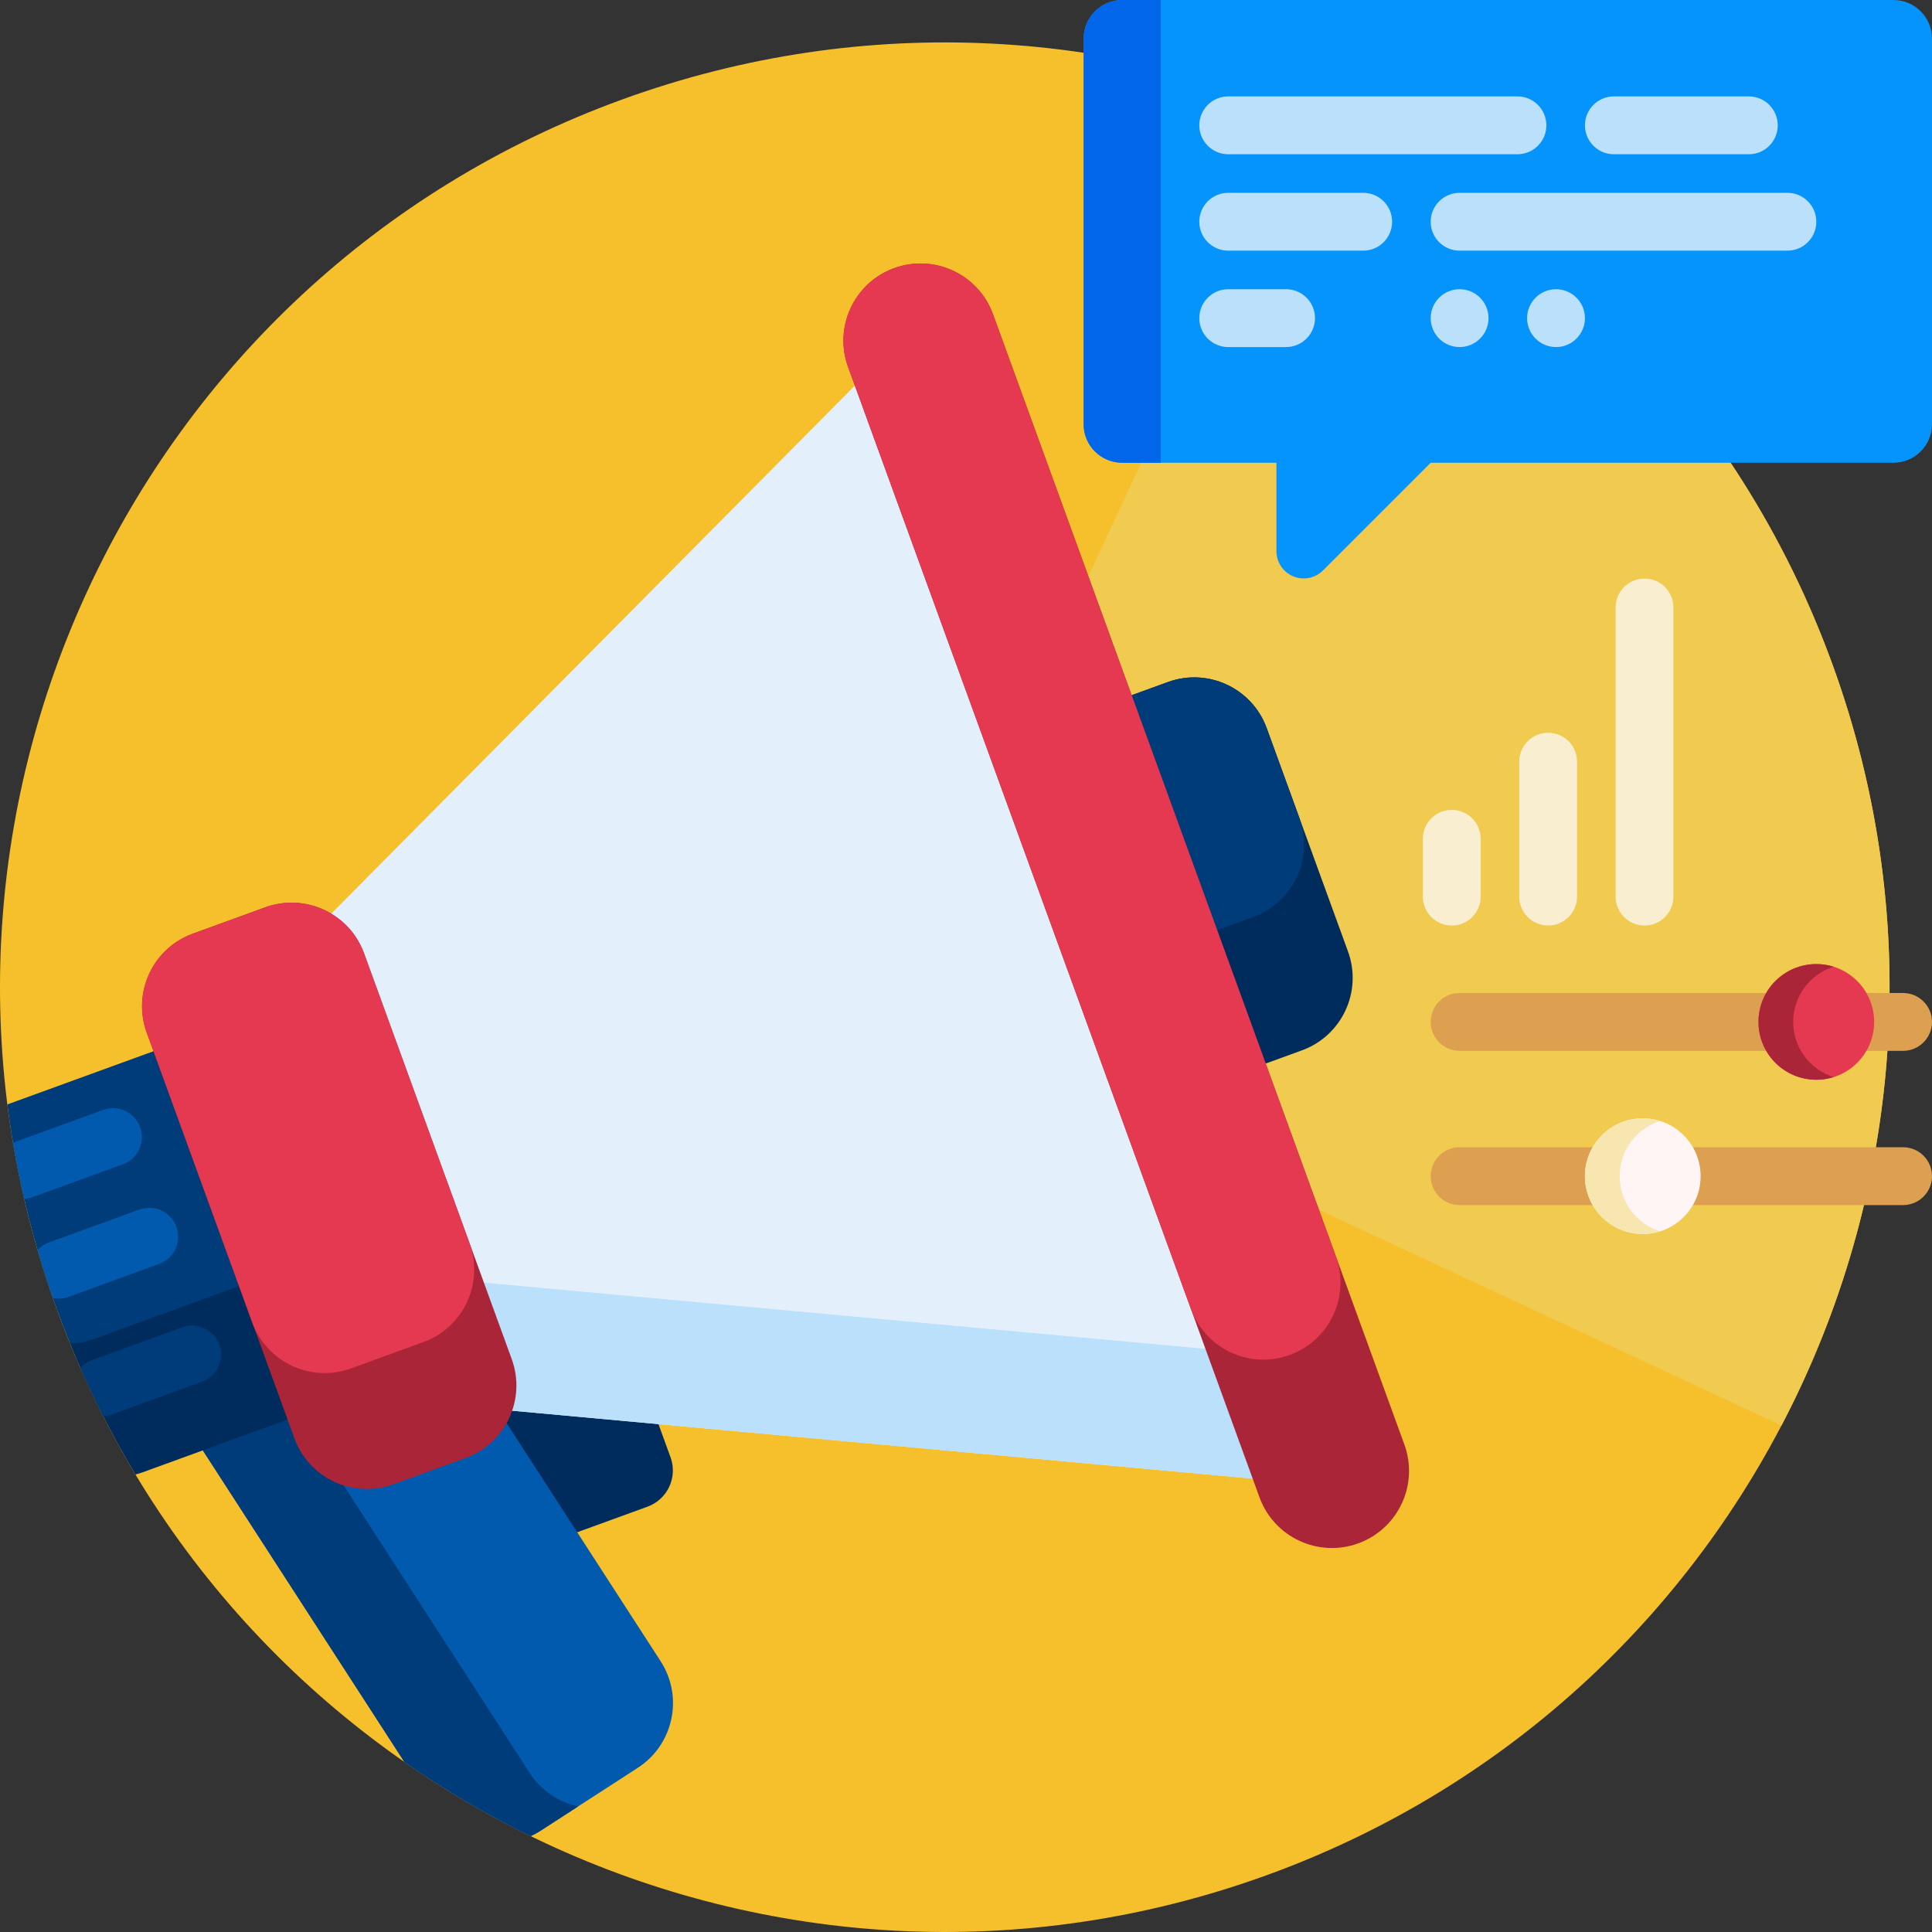
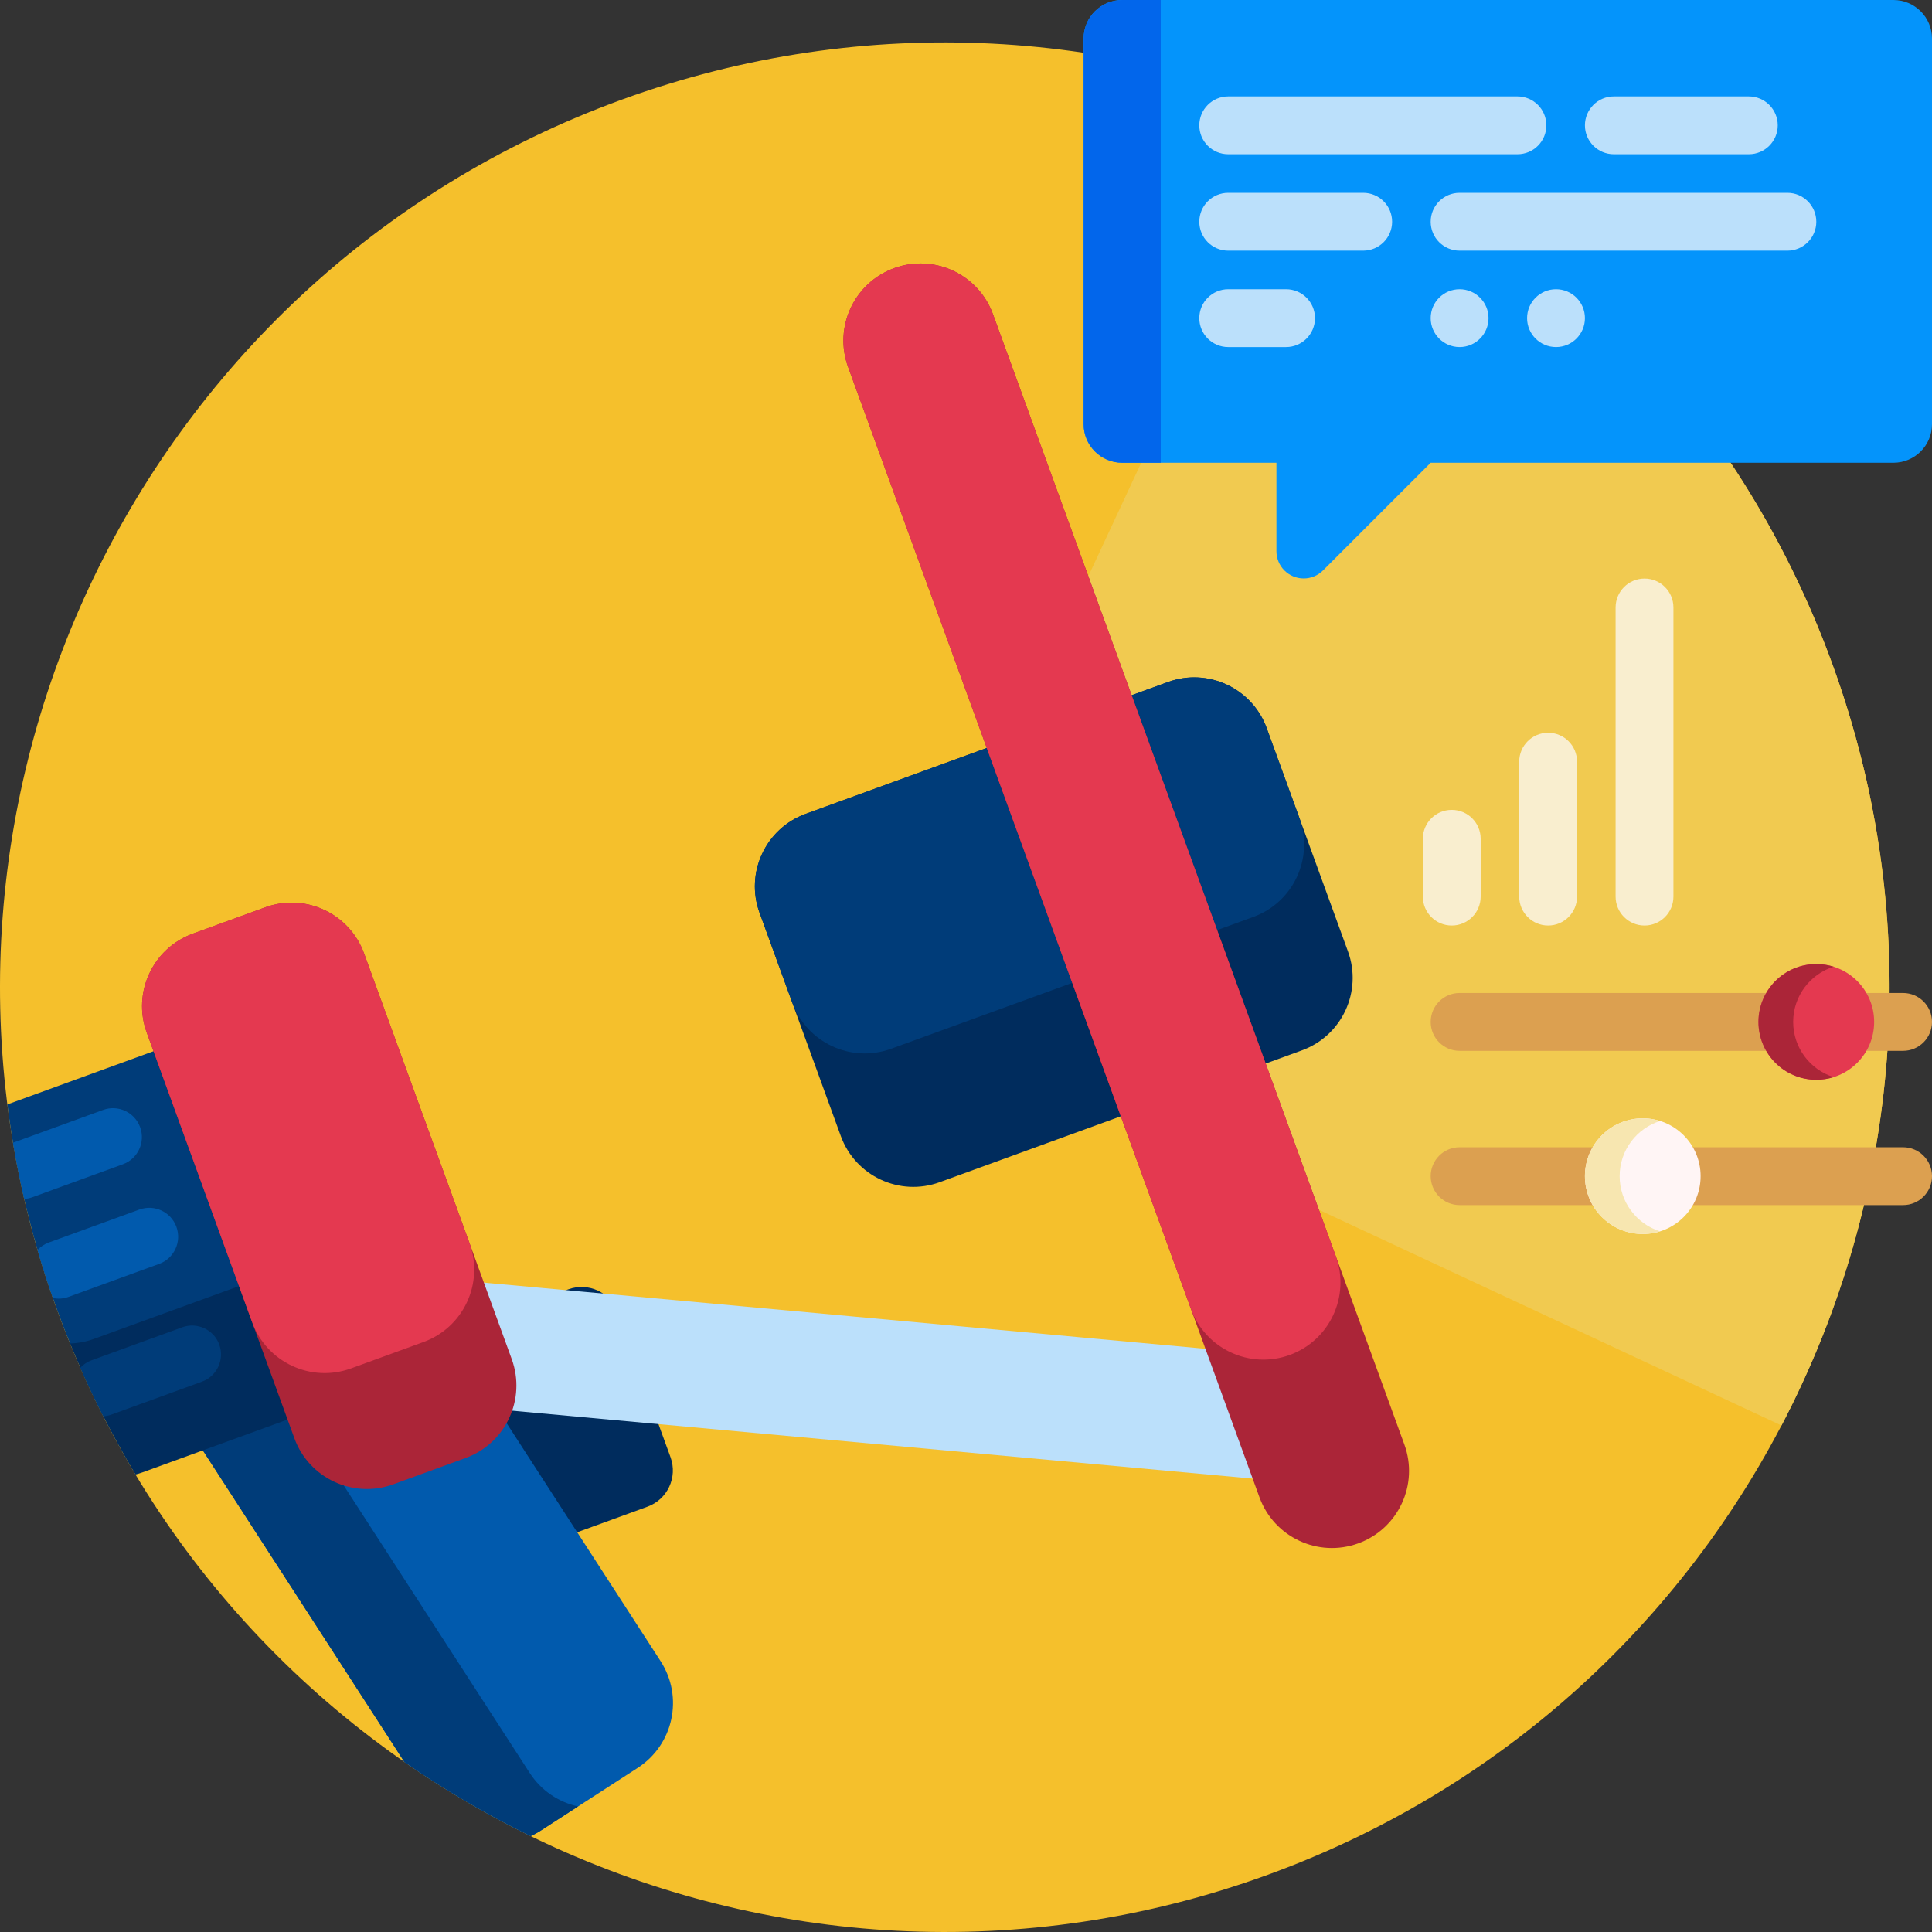
<svg xmlns="http://www.w3.org/2000/svg" id="Capa_1" enable-background="new 0 0 501 501" height="512" viewBox="0 0 501 501" width="512">
  <rect x="0" y="0" width="501" height="501" fill="#333333" stroke="none" />
  <g>
    <path d="m475.162 172.228c46.266 127.115-19.275 267.668-146.39 313.934s-267.668-19.275-313.934-146.39 19.275-267.668 146.39-313.934 267.668 19.275 313.934 146.39z" fill="#f5c02c" />
    <path d="m229.969 261.471 108.184-232c61.466 25.297 112.485 75.376 137.01 142.757s17.633 138.538-13.193 197.427z" fill="#f1ca50" />
    <path d="m433.949 157.527v74.98c0 4.141-3.357 7.498-7.498 7.498-4.141 0-7.498-3.357-7.498-7.498v-74.98c0-4.141 3.357-7.498 7.498-7.498 4.141 0 7.498 3.357 7.498 7.498zm-32.492 32.491c-4.141 0-7.498 3.357-7.498 7.498v34.99c0 4.141 3.357 7.498 7.498 7.498s7.498-3.357 7.498-7.498v-34.99c0-4.141-3.357-7.498-7.498-7.498zm-24.993 19.995c-4.141 0-7.498 3.357-7.498 7.498v14.996c0 4.141 3.357 7.498 7.498 7.498s7.498-3.357 7.498-7.498v-14.997c0-4.14-3.357-7.497-7.498-7.497z" fill="#f9eecf" />
    <path d="m126.908 394.986-13.675-37.572c-1.889-5.19.787-10.928 5.977-12.817l28.178-10.256c5.19-1.889 10.928.787 12.817 5.977l13.675 37.572c1.889 5.19-.787 10.928-5.977 12.817l-28.178 10.256c-5.19 1.888-10.929-.788-12.817-5.977zm210.7-122.611-93.933 34.189c-10.38 3.778-21.856-1.574-25.634-11.953l-21.082-57.922c-3.778-10.38 1.574-21.856 11.953-25.634l93.933-34.189c10.38-3.778 21.856 1.574 25.634 11.953l21.082 57.922c3.779 10.38-1.573 21.856-11.953 25.634z" fill="#002c5d" />
    <path d="m104.867 456.91-58.381-90.245c-5.998-9.272-3.344-21.65 5.928-27.648l25.182-16.29c9.272-5.998 21.65-3.344 27.648 5.928l66.067 102.126c5.998 9.272 3.344 21.65-5.928 27.648l-25.182 16.29c-.84.543-1.705 1.015-2.589 1.418-11.376-5.548-22.328-11.974-32.745-19.227z" fill="#015aad" />
    <path d="m104.867 456.91-58.381-90.245c-5.998-9.272-3.344-21.65 5.927-27.648l25.182-16.29c4.652-3.009 10.086-3.841 15.105-2.751l-15.474 10.01c-9.272 5.998-11.926 18.377-5.927 27.648l66.067 102.127c2.988 4.62 7.561 7.596 12.543 8.678l-9.708 6.281c-.84.543-1.705 1.015-2.589 1.418-11.376-5.549-22.328-11.975-32.745-19.228z" fill="#003c79" />
    <path d="m325.014 237.773-93.933 34.189c-10.38 3.778-21.856-1.574-25.634-11.953l-8.487-23.319c-3.778-10.38 1.574-21.856 11.953-25.634l93.933-34.189c10.38-3.778 21.856 1.574 25.634 11.953l8.487 23.319c3.778 10.379-1.573 21.856-11.953 25.634z" fill="#003c79" />
-     <path d="m241.137 80.382 111.218 305.57-277.957-25.489c-40.559-3.719-58.484-52.968-29.805-81.888z" fill="#e3f0fb" />
    <path d="m27.67 356.178c-9.899-13.563.821-32.464 17.542-30.931l294.891 27.042 12.252 33.663z" fill="#bbe0fb" />
    <path d="m93.36 361.274-56.366 20.516c-.618.225-1.24.417-1.864.578-6.44-10.72-12.13-22.062-16.975-33.981-.673-1.657.094-24.736.851-43.675.602-15.066 10.251-28.268 24.42-33.425l15.172-5.522c10.377-3.777 21.85 1.573 25.627 11.95l21.086 57.932c3.776 10.377-1.574 21.85-11.951 25.627z" fill="#002c5d" />
    <path d="m90.16 323.252-65.761 23.935c-2.061.75-4.165 1.14-6.243 1.202-1.154-2.84-2.261-5.712-3.318-8.617-6.416-17.627-10.682-35.513-12.931-53.37.108-.041.216-.082.324-.122l65.761-23.935c10.377-3.777 21.85 1.574 25.627 11.95l8.491 23.33c3.777 10.377-1.573 21.851-11.95 25.627zm-33.303 25.421c1.416 3.891-.59 8.194-4.481 9.61l-23.486 8.548c-.699.254-1.411.398-2.117.44-2.091-4.114-4.077-8.308-5.952-12.579.785-.849 1.778-1.53 2.94-1.953l23.486-8.548c3.891-1.416 8.193.59 9.61 4.482z" fill="#003c79" />
    <path d="m41.263 327.751-23.486 8.548c-1.353.492-2.755.571-4.069.3-1.444-4.141-2.771-8.296-3.982-12.46.782-.84 1.769-1.513 2.922-1.932l23.486-8.548c3.891-1.416 8.194.59 9.61 4.481s-.59 8.195-4.481 9.611zm-4.922-35.445c-1.416-3.891-5.719-5.898-9.61-4.481l-23.365 8.504c.817 4.862 1.786 9.722 2.908 14.575.7-.044 1.407-.187 2.1-.439l23.486-8.548c3.891-1.417 5.897-5.719 4.481-9.611z" fill="#015aad" />
    <path d="m352.228 400.217c-10.377 3.777-21.85-1.573-25.627-11.95l-106.681-293.104c-3.777-10.377 1.573-21.85 11.95-25.627 10.377-3.777 21.85 1.573 25.627 11.95l106.682 293.104c3.776 10.377-1.574 21.851-11.951 25.627zm-219.526-47.771-38.292-105.207c-3.778-10.38-15.255-15.731-25.634-11.953l-18.779 6.835c-10.38 3.778-15.731 15.255-11.953 25.634l38.292 105.207c3.778 10.38 15.255 15.731 25.634 11.953l18.779-6.835c10.379-3.778 15.731-15.254 11.953-25.634z" fill="#ab2538" />
    <path d="m334.448 351.367c-10.377 3.777-21.85-1.573-25.627-11.95l-88.901-244.254c-3.777-10.377 1.573-21.85 11.95-25.627 10.377-3.777 21.85 1.573 25.627 11.95l88.901 244.254c3.777 10.376-1.573 21.85-11.95 25.627zm-212.688-28.983-27.35-75.145c-3.778-10.38-15.255-15.731-25.634-11.953l-18.779 6.835c-10.38 3.778-15.731 15.255-11.953 25.634l27.35 75.145c3.778 10.38 15.255 15.731 25.634 11.953l18.779-6.835c10.38-3.778 15.731-15.254 11.953-25.634z" fill="#e43950" />
    <path d="m493.5 272.5h-115c-4.142 0-7.5-3.358-7.5-7.5 0-4.142 3.358-7.5 7.5-7.5h115c4.142 0 7.5 3.358 7.5 7.5 0 4.142-3.358 7.5-7.5 7.5zm7.5 32.5c0-4.142-3.358-7.5-7.5-7.5h-115c-4.142 0-7.5 3.358-7.5 7.5 0 4.142 3.358 7.5 7.5 7.5h115c4.142 0 7.5-3.358 7.5-7.5z" fill="#dca050" />
-     <path d="m441 305c0 8.284-6.716 15-15 15s-15-6.716-15-15 6.716-15 15-15 15 6.716 15 15z" fill="#fff5f5" />
+     <path d="m441 305c0 8.284-6.716 15-15 15s-15-6.716-15-15 6.716-15 15-15 15 6.716 15 15" fill="#fff5f5" />
    <path d="m430.5 319.313c-1.421.446-2.932.687-4.5.687-8.284 0-15-6.716-15-15s6.716-15 15-15c1.568 0 3.079.241 4.5.687-6.086 1.911-10.5 7.597-10.5 14.313s4.414 12.402 10.5 14.313z" fill="#f7e6b0" />
    <path d="m471 250c-8.284 0-15 6.716-15 15s6.716 15 15 15 15-6.716 15-15-6.716-15-15-15z" fill="#e43950" />
    <path d="m475.5 279.313c-1.421.446-2.932.687-4.5.687-8.284 0-15-6.716-15-15s6.716-15 15-15c1.568 0 3.079.241 4.5.687-6.086 1.911-10.5 7.597-10.5 14.313s4.414 12.402 10.5 14.313z" fill="#ab2538" />
    <path d="m501 10v100c0 5.523-4.477 10-10 10h-120l-27.929 27.929c-1.326 1.326-3.125 2.071-5 2.071-3.905 0-7.071-3.166-7.071-7.071v-22.929h-40c-5.523 0-10-4.477-10-10v-100c0-5.523 4.477-10 10-10h200c5.523 0 10 4.477 10 10z" fill="#0494fb" />
    <path d="m301 120h-10c-5.523 0-10-4.477-10-10v-100c0-5.523 4.477-10 10-10h10z" fill="#0266eb" />
    <path d="m311 32.5c0-4.142 3.358-7.5 7.5-7.5h75c4.142 0 7.5 3.358 7.5 7.5s-3.358 7.5-7.5 7.5h-75c-4.142 0-7.5-3.358-7.5-7.5zm107.5 7.5h35c4.142 0 7.5-3.358 7.5-7.5s-3.358-7.5-7.5-7.5h-35c-4.142 0-7.5 3.358-7.5 7.5s3.358 7.5 7.5 7.5zm-65 10h-35c-4.142 0-7.5 3.358-7.5 7.5s3.358 7.5 7.5 7.5h35c4.142 0 7.5-3.358 7.5-7.5s-3.358-7.5-7.5-7.5zm-20 25h-15c-4.142 0-7.5 3.358-7.5 7.5s3.358 7.5 7.5 7.5h15c4.142 0 7.5-3.358 7.5-7.5s-3.358-7.5-7.5-7.5zm45 0c-4.142 0-7.5 3.358-7.5 7.5s3.358 7.5 7.5 7.5 7.5-3.358 7.5-7.5-3.358-7.5-7.5-7.5zm25 0c-4.142 0-7.5 3.358-7.5 7.5s3.358 7.5 7.5 7.5 7.5-3.358 7.5-7.5-3.358-7.5-7.5-7.5zm60-25h-85c-4.142 0-7.5 3.358-7.5 7.5s3.358 7.5 7.5 7.5h85c4.142 0 7.5-3.358 7.5-7.5s-3.358-7.5-7.5-7.5z" fill="#bbe0fb" />
  </g>
</svg>